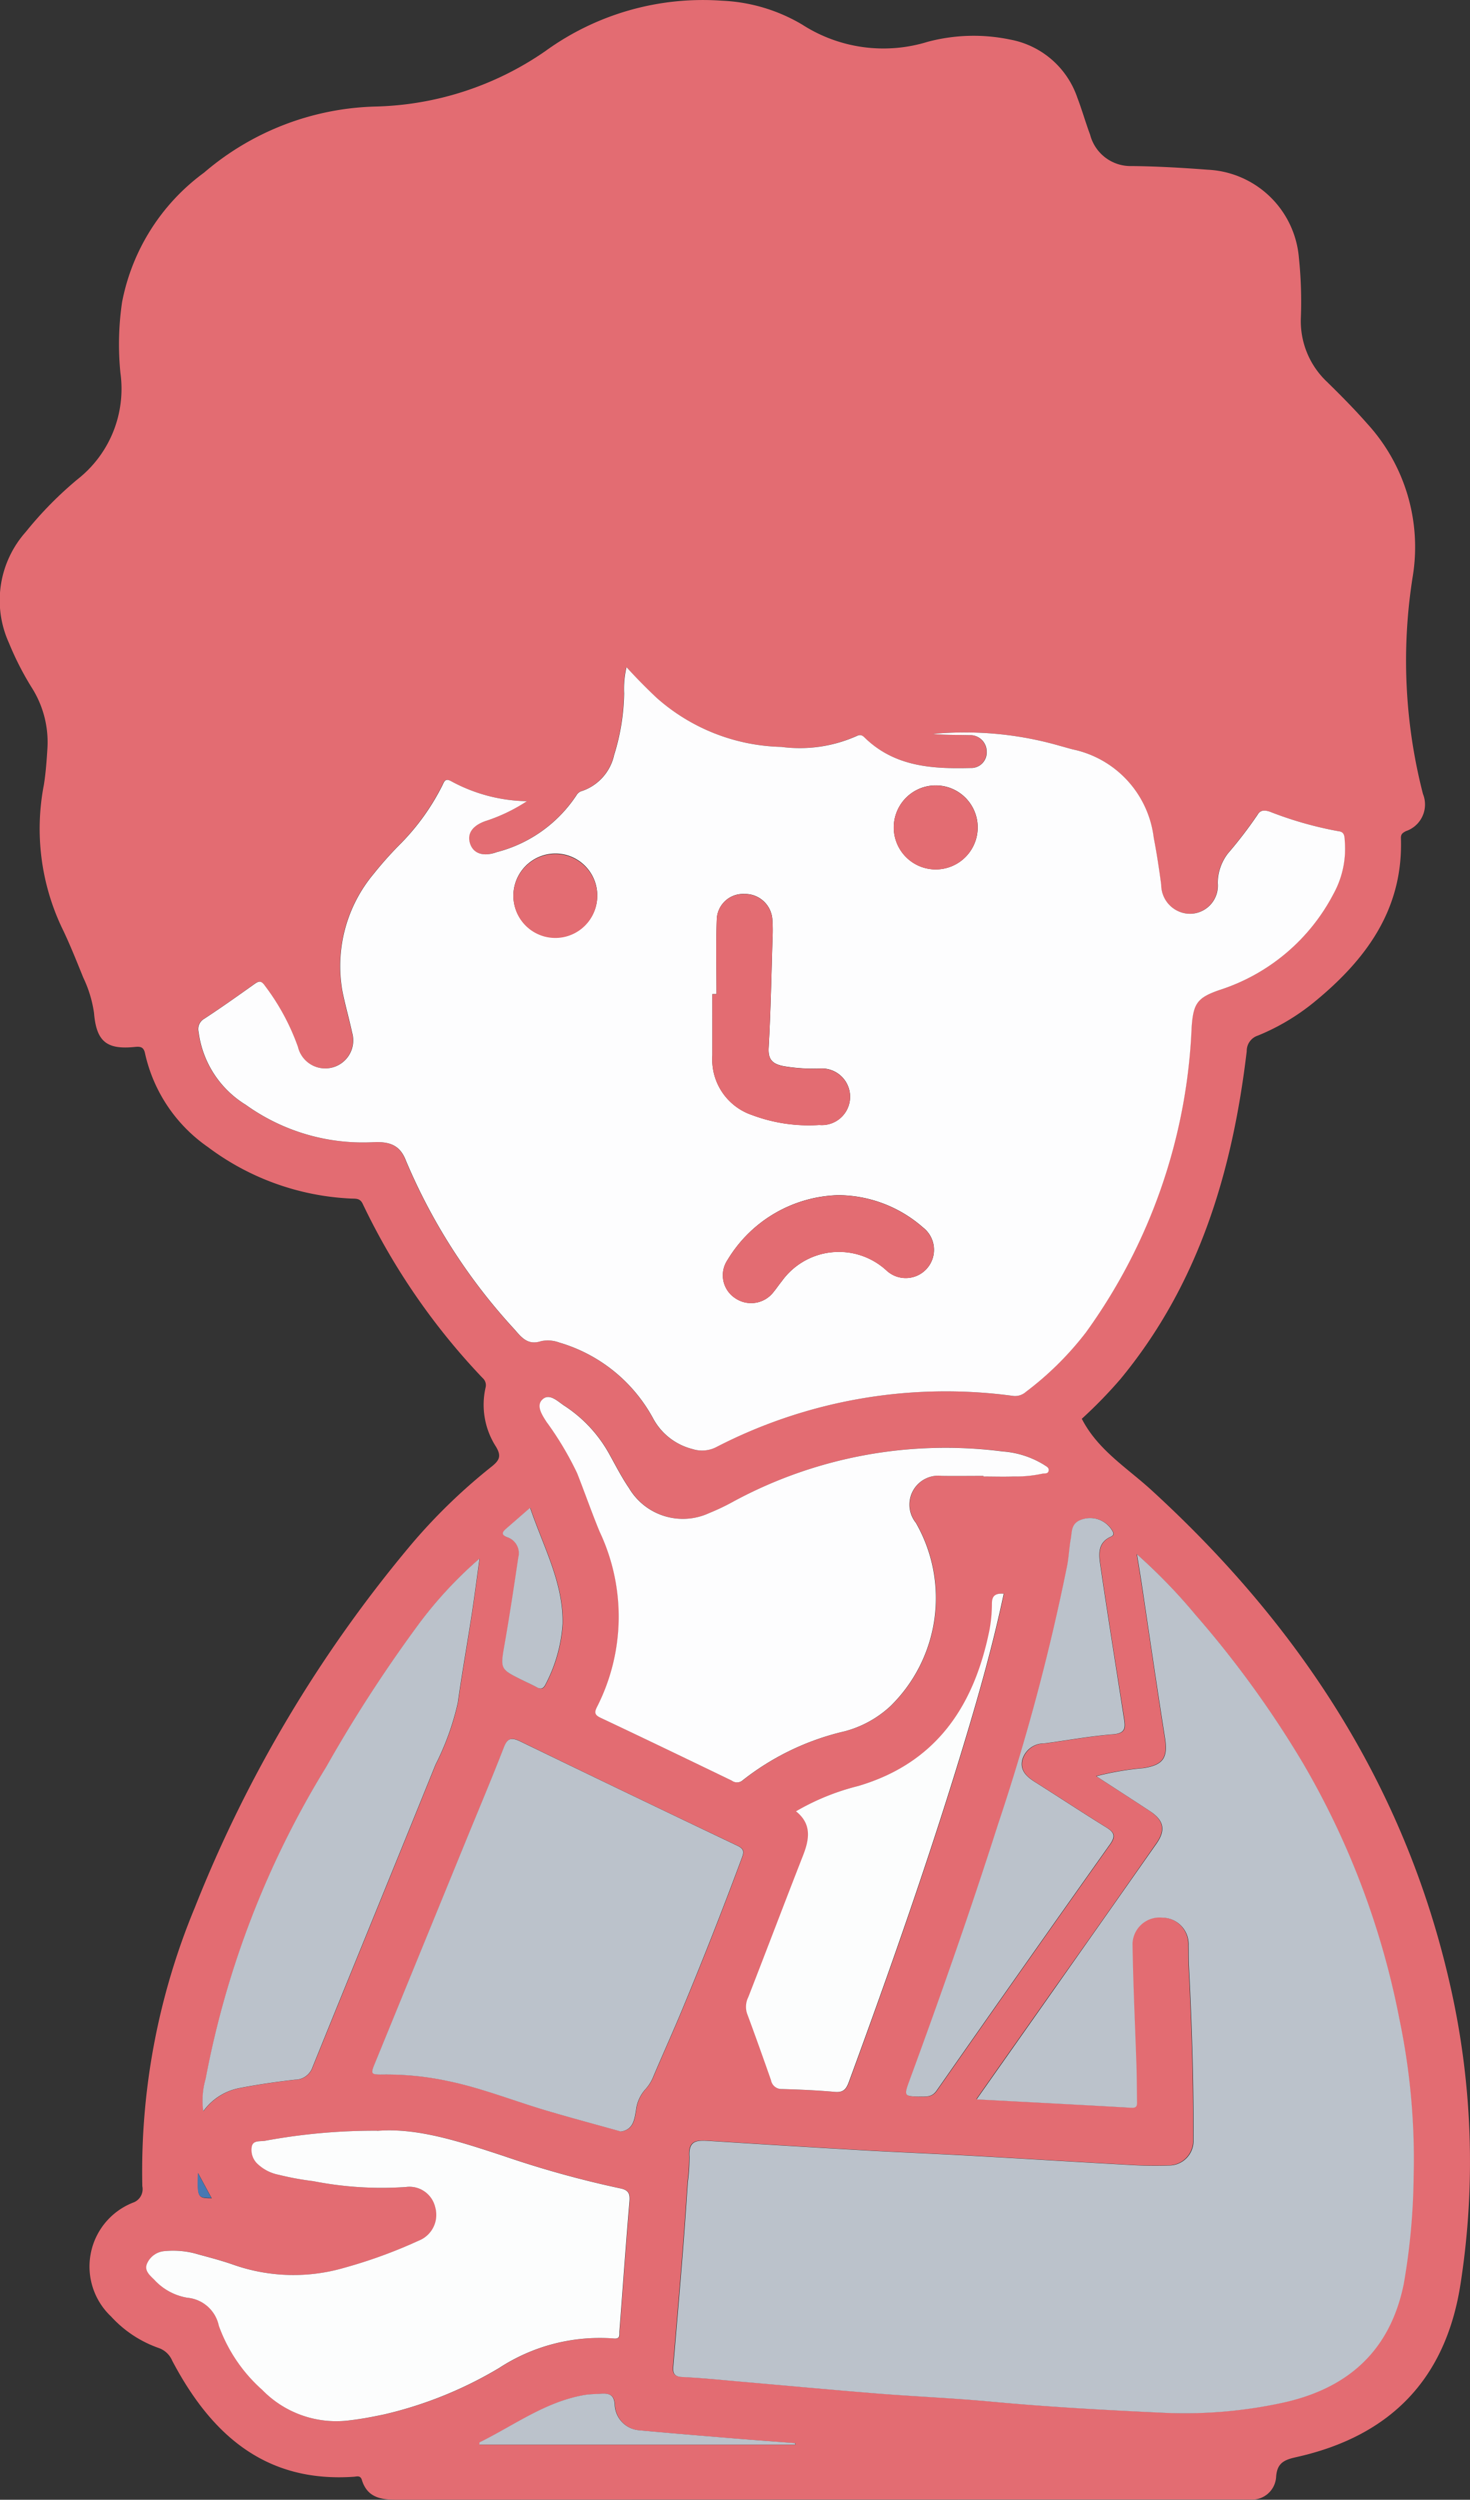
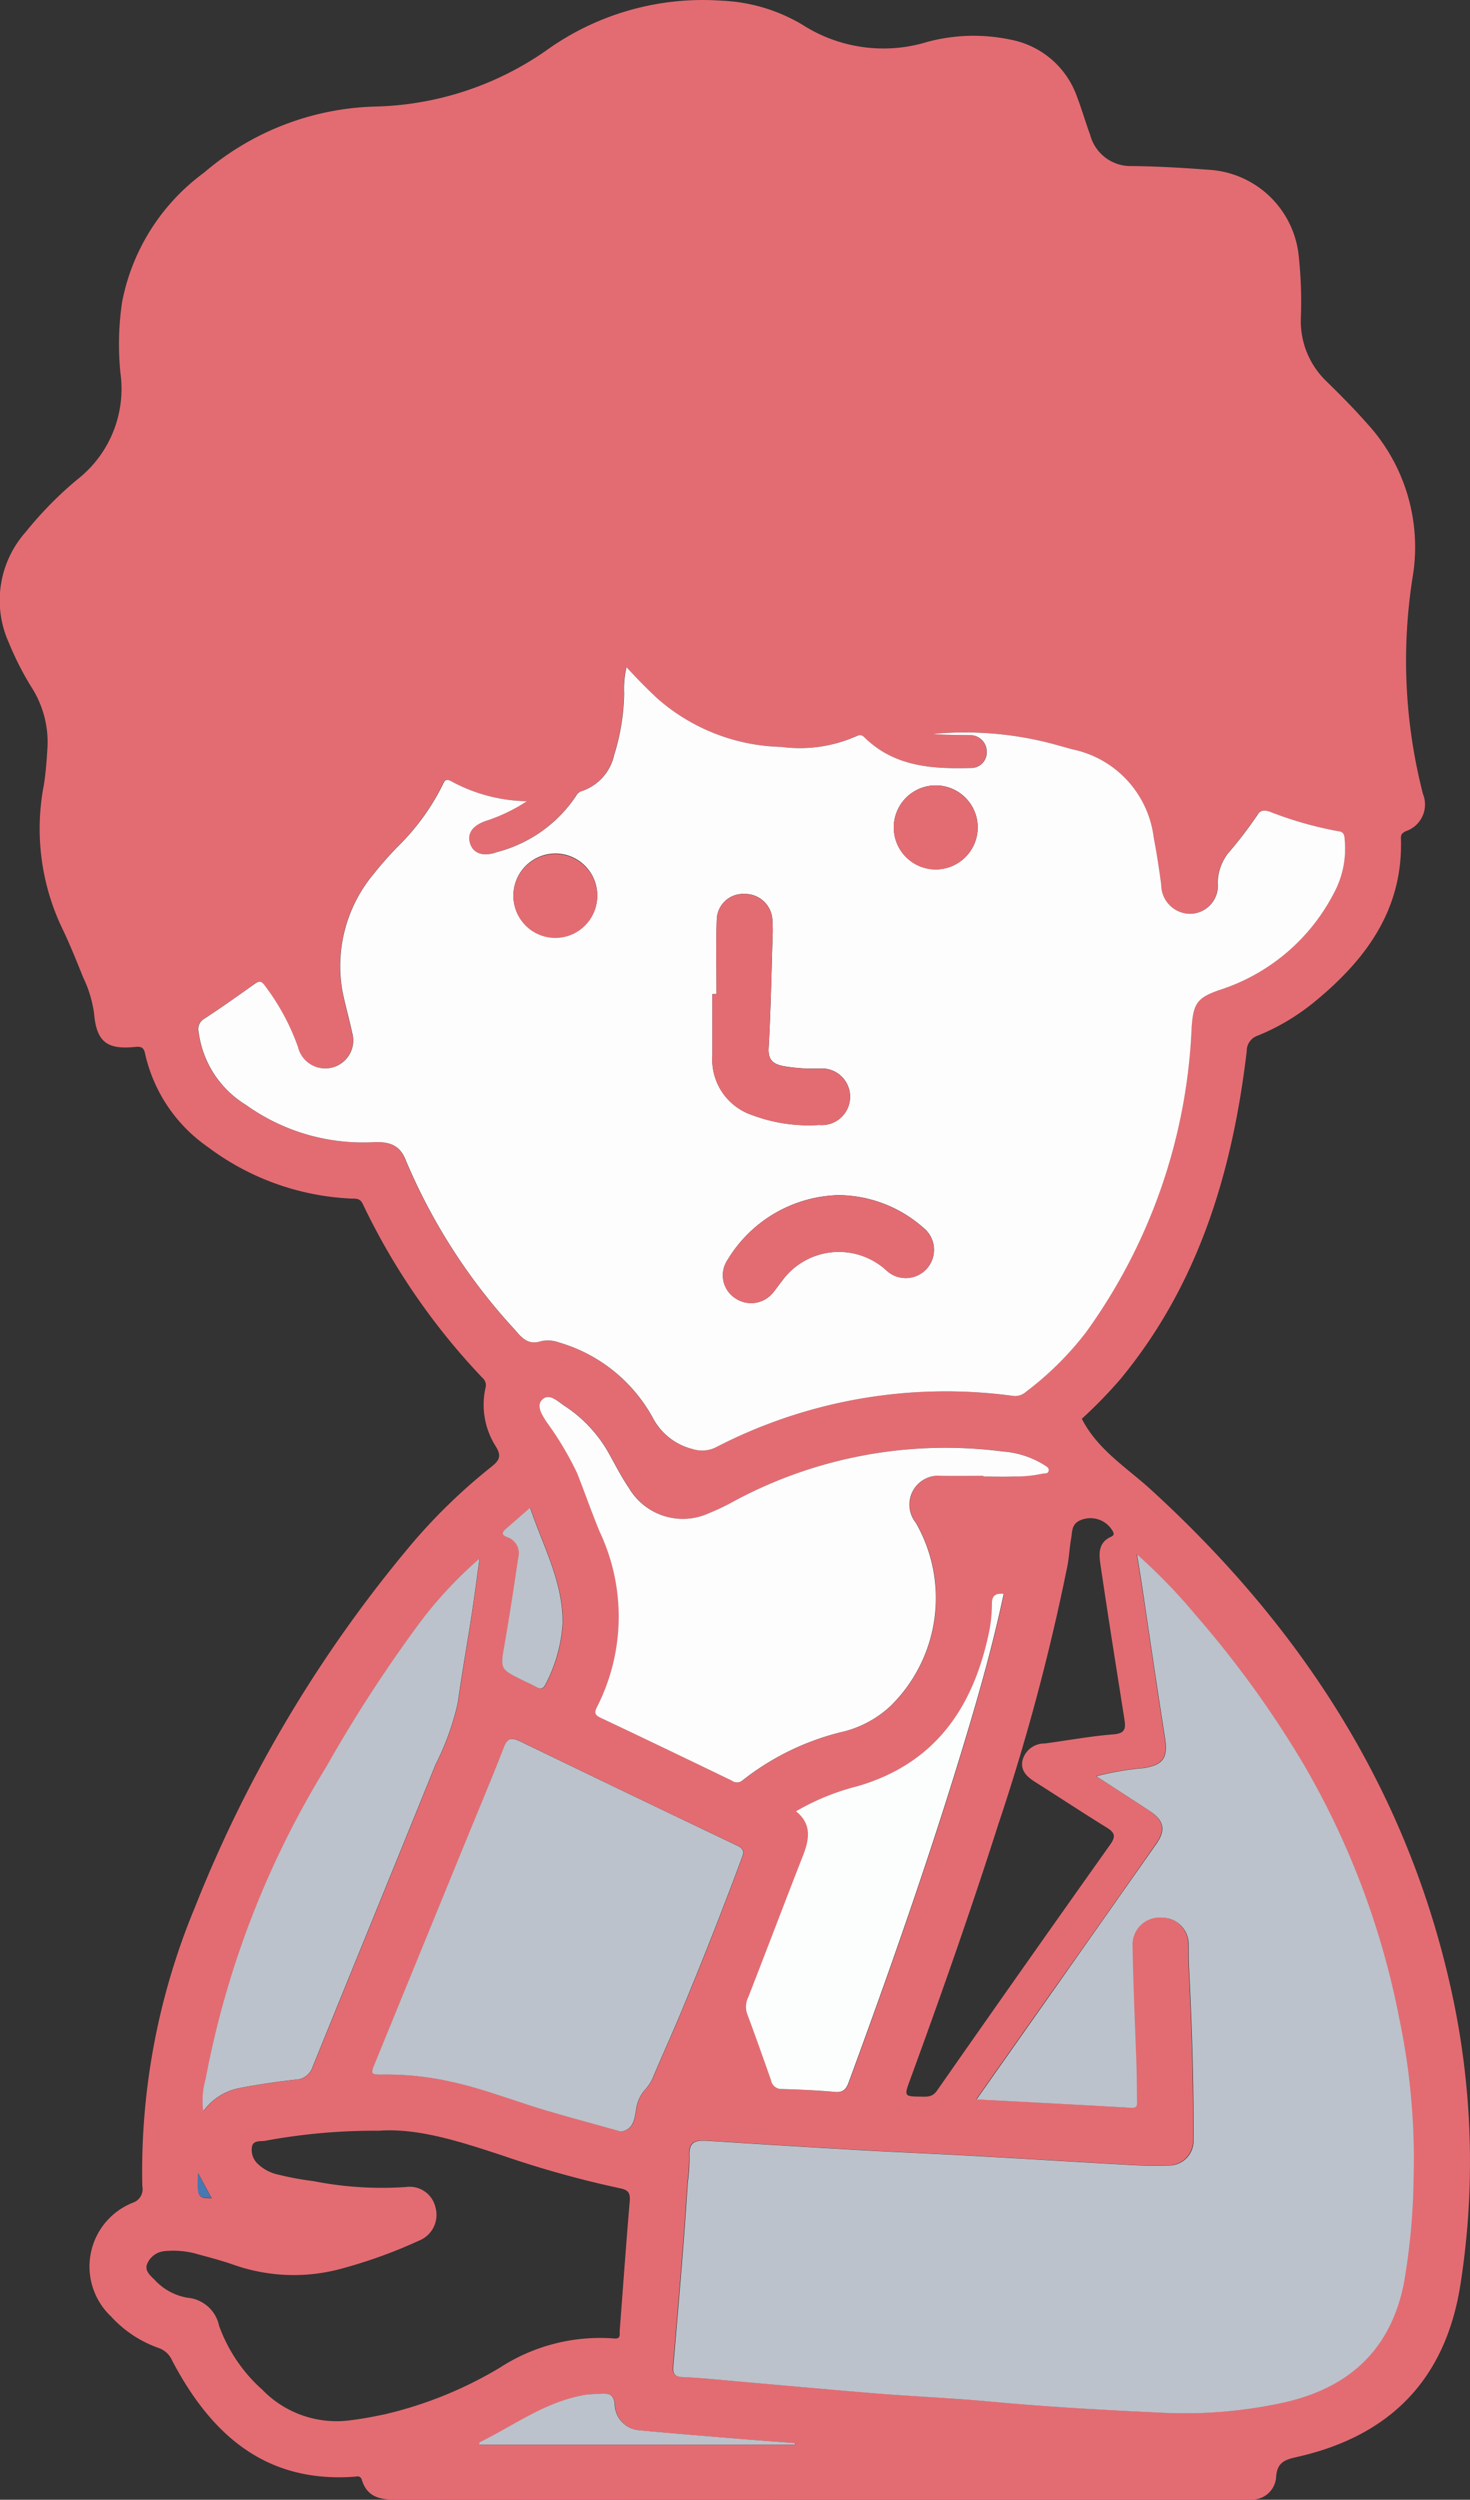
<svg xmlns="http://www.w3.org/2000/svg" width="75.306" height="127.979" viewBox="0 0 75.306 127.979">
  <rect x="0" y="0" width="75.306" height="127.979" fill="#333333" stroke="none" />
  <g id="グループ_24" data-name="グループ 24" transform="translate(0 0)">
    <path id="パス_70" data-name="パス 70" d="M711.831,200.248c.826,1.6,2.316,2.5,3.571,3.65,7.543,6.9,12.947,15.109,15.259,25.184a40.7,40.7,0,0,1,.566,15.455c-.755,4.867-3.594,7.788-8.421,8.862-.613.136-.984.3-1.026,1.026a1.233,1.233,0,0,1-1.332,1.143c-.168.005-.335,0-.5,0q-21.612,0-43.224.01c-.827,0-1.506-.122-1.78-1.015-.075-.245-.256-.171-.408-.161-4.57.317-7.334-2.2-9.306-5.94a1.166,1.166,0,0,0-.688-.65A5.973,5.973,0,0,1,662.1,246.2a3.514,3.514,0,0,1,1.112-5.828.733.733,0,0,0,.486-.846,35.159,35.159,0,0,1,2.687-14.258,67.591,67.591,0,0,1,11.1-18.607,29.184,29.184,0,0,1,4.1-3.969c.4-.319.527-.539.225-1.033a3.962,3.962,0,0,1-.529-3.013.49.49,0,0,0-.155-.5,34.336,34.336,0,0,1-6.132-8.9c-.143-.319-.373-.269-.614-.283a13.212,13.212,0,0,1-7.324-2.638,7.915,7.915,0,0,1-3.217-4.783c-.064-.313-.2-.374-.511-.342-1.472.155-1.984-.29-2.105-1.741a6.188,6.188,0,0,0-.544-1.793c-.354-.87-.7-1.748-1.111-2.59a11.833,11.833,0,0,1-.915-7.284c.1-.619.144-1.247.183-1.873a5.2,5.2,0,0,0-.8-3.109,15.2,15.2,0,0,1-1.168-2.285,5.268,5.268,0,0,1,.862-5.694,19,19,0,0,1,2.64-2.684,5.887,5.887,0,0,0,2.207-5.444,14.763,14.763,0,0,1,.084-3.633,10.73,10.73,0,0,1,4.2-6.63,14.048,14.048,0,0,1,8.722-3.382,15.955,15.955,0,0,0,8.758-2.837,13.753,13.753,0,0,1,9.05-2.583,8.786,8.786,0,0,1,4.111,1.223,7.688,7.688,0,0,0,6.423.883,9.149,9.149,0,0,1,4.232-.116,4.5,4.5,0,0,1,3.441,2.975c.239.624.42,1.269.654,1.895a2.143,2.143,0,0,0,2.135,1.606c1.3.012,2.594.088,3.889.187a4.921,4.921,0,0,1,4.672,4.51,21.748,21.748,0,0,1,.1,3.072,4.27,4.27,0,0,0,1.328,3.267c.716.7,1.427,1.418,2.09,2.172a9.354,9.354,0,0,1,2.314,7.8,27.33,27.33,0,0,0,.524,11.14,1.438,1.438,0,0,1-.873,1.9c-.158.085-.264.144-.257.362.122,3.63-1.773,6.2-4.42,8.372a11.3,11.3,0,0,1-2.9,1.731.825.825,0,0,0-.579.806c-.73,6.136-2.441,11.9-6.463,16.775a23.613,23.613,0,0,1-1.99,2.044m-28.438-31.624a8.4,8.4,0,0,1-3.88-1.024c-.291-.156-.344,0-.438.2a11.749,11.749,0,0,1-2.187,3.044,18.235,18.235,0,0,0-1.337,1.5,7.355,7.355,0,0,0-1.608,5.984c.138.717.344,1.421.5,2.135a1.437,1.437,0,1,1-2.777.736,11.626,11.626,0,0,0-1.692-3.128c-.21-.309-.348-.215-.577-.052-.834.6-1.671,1.187-2.529,1.747a.6.6,0,0,0-.287.678,5.14,5.14,0,0,0,2.413,3.722,10.3,10.3,0,0,0,6.557,1.915c.9-.041,1.372.216,1.651.947a29.814,29.814,0,0,0,5.576,8.654c.36.421.688.8,1.346.586a1.676,1.676,0,0,1,.929.07,8.034,8.034,0,0,1,4.809,3.877,3.159,3.159,0,0,0,2.02,1.577,1.592,1.592,0,0,0,1.245-.114,25.629,25.629,0,0,1,15.151-2.61.834.834,0,0,0,.68-.2,16.131,16.131,0,0,0,3.072-3.038,28.656,28.656,0,0,0,5.421-15.637c.084-1.214.287-1.507,1.423-1.9a10.048,10.048,0,0,0,5.846-4.926,4.8,4.8,0,0,0,.58-2.66c-.019-.214.011-.5-.308-.541a18.992,18.992,0,0,1-3.549-1.008c-.218-.069-.459-.1-.609.155a21.931,21.931,0,0,1-1.525,1.991,2.511,2.511,0,0,0-.52,1.512,1.438,1.438,0,0,1-1.358,1.573,1.486,1.486,0,0,1-1.538-1.481c-.107-.808-.229-1.615-.384-2.415a5.268,5.268,0,0,0-4.136-4.517c-.223-.055-.443-.123-.664-.182a17.573,17.573,0,0,0-6.511-.613c.618.058,1.237.043,1.855.062a.847.847,0,0,1,.9.842.8.8,0,0,1-.839.841c-1.93.048-3.824-.062-5.344-1.491-.135-.126-.238-.267-.478-.146a7.172,7.172,0,0,1-3.865.555,9.968,9.968,0,0,1-6.4-2.528c-.515-.486-1.012-.988-1.527-1.552a4.991,4.991,0,0,0-.121,1.345,11.1,11.1,0,0,1-.51,3.146,2.522,2.522,0,0,1-1.631,1.844.46.46,0,0,0-.294.216,6.978,6.978,0,0,1-4.09,2.919c-.682.247-1.191.083-1.362-.429s.1-.915.763-1.157a8.78,8.78,0,0,0,2.138-1.02m23.049,66.451c2.728.145,5.311.278,7.894.428.231.013.309-.046.306-.256-.009-.648-.009-1.3-.03-1.946-.066-2.066-.167-4.132-.2-6.2a1.387,1.387,0,0,1,1.526-1.332,1.365,1.365,0,0,1,1.348,1.43c.008.334,0,.67.016,1,.15,2.985.25,5.972.235,8.96a1.259,1.259,0,0,1-1.257,1.3c-.627.023-1.258.013-1.884-.021-2.771-.153-5.541-.326-8.313-.481-1.793-.1-3.588-.169-5.38-.271q-4-.228-8-.487c-.6-.039-1.04-.025-.983.808a10.2,10.2,0,0,1-.086,1.306c-.083,1.248-.17,2.5-.27,3.744-.151,1.891-.313,3.78-.474,5.671-.029.335.02.537.446.558,1.041.052,2.079.159,3.118.249,2.305.2,4.609.417,6.916.6,1.913.153,3.833.231,5.744.409,2.971.276,5.951.439,8.93.578a23.635,23.635,0,0,0,5.914-.484c3.393-.7,5.629-2.6,6.349-6.1a33.716,33.716,0,0,0,.509-5.538,34.941,34.941,0,0,0-.726-8.022,41.509,41.509,0,0,0-4.947-13.127,52.363,52.363,0,0,0-5.512-7.6,28.759,28.759,0,0,0-2.987-3.084c.092.574.172,1.039.242,1.5.4,2.636.778,5.275,1.195,7.908.161,1.018-.089,1.38-1.1,1.541a14.9,14.9,0,0,0-2.421.414c.987.641,1.861,1.2,2.729,1.775.733.483.848.971.354,1.678q-2.6,3.725-5.229,7.434c-1.3,1.843-2.6,3.684-3.981,5.65m.355-31.914v.037c.5,0,1,.014,1.507,0a6.621,6.621,0,0,0,1.5-.142c.114-.031.28.018.327-.125.06-.182-.114-.251-.227-.328a4.673,4.673,0,0,0-2.128-.688A22.839,22.839,0,0,0,694,204.469a11.218,11.218,0,0,1-1.242.593,3.208,3.208,0,0,1-4.117-1.274c-.388-.567-.7-1.186-1.037-1.789a6.959,6.959,0,0,0-2.3-2.443c-.325-.213-.749-.644-1.1-.306-.339.322,0,.807.209,1.144a16.321,16.321,0,0,1,1.572,2.632c.391.99.742,2,1.148,2.981a10.178,10.178,0,0,1-.121,8.965c-.14.271-.156.417.17.571,2.249,1.06,4.488,2.139,6.727,3.219a.446.446,0,0,0,.566-.027,13.288,13.288,0,0,1,5.215-2.5,5.509,5.509,0,0,0,2.338-1.282,7.735,7.735,0,0,0,1.306-9.393,1.483,1.483,0,0,1,1.34-2.4c.711.014,1.423,0,2.135,0m-18.584,33.565c.645-.087.7-.636.777-1.1a1.916,1.916,0,0,1,.478-1.061,2.184,2.184,0,0,0,.423-.687c.473-1.115.973-2.218,1.439-3.336q1.615-3.873,3.073-7.807c.1-.269.166-.455-.209-.633q-5.581-2.646-11.136-5.347c-.424-.206-.644-.2-.837.295-.635,1.634-1.317,3.25-1.982,4.872q-2.3,5.622-4.6,11.243c-.259.632-.255.649.438.638a15.038,15.038,0,0,1,3.29.339c1.741.36,3.394,1.024,5.093,1.526,1.24.366,2.489.7,3.755,1.053m-12.482-.034a30.868,30.868,0,0,0-5.749.515c-.246.043-.6-.042-.679.292a.975.975,0,0,0,.318.911,2.173,2.173,0,0,0,1.049.535,15.062,15.062,0,0,0,1.786.329,18.091,18.091,0,0,0,4.739.3,1.356,1.356,0,0,1,1.507,1.046,1.418,1.418,0,0,1-.844,1.7,25.189,25.189,0,0,1-3.82,1.392,9.285,9.285,0,0,1-5.615-.135c-.609-.217-1.236-.383-1.861-.552a4.49,4.49,0,0,0-1.738-.168,1.068,1.068,0,0,0-.881.627c-.168.376.153.623.38.852a2.95,2.95,0,0,0,1.684.908,1.813,1.813,0,0,1,1.609,1.433,8.045,8.045,0,0,0,2.228,3.288,5.291,5.291,0,0,0,4.522,1.548c.58-.069,1.156-.181,1.728-.3a20.539,20.539,0,0,0,5.9-2.386,9.435,9.435,0,0,1,5.845-1.5c.37.044.29-.2.3-.389.17-2.21.325-4.422.514-6.631.036-.416-.068-.581-.482-.665a51.977,51.977,0,0,1-5.971-1.658c-2.208-.726-4.414-1.457-6.469-1.286m5.241-29.3a21.1,21.1,0,0,0-3.275,3.571,71.733,71.733,0,0,0-4.583,7.1,47.057,47.057,0,0,0-6.175,15.97,4,4,0,0,0-.123,1.658,2.992,2.992,0,0,1,1.925-1.2c.919-.177,1.848-.311,2.779-.416a.946.946,0,0,0,.892-.637c2.094-5.165,4.212-10.321,6.3-15.488a13.6,13.6,0,0,0,1.143-3.167c.211-1.5.479-3,.708-4.5.147-.963.271-1.928.406-2.893m26.854,1.805c-.465-.032-.593.146-.6.519a7.272,7.272,0,0,1-.13,1.371c-.791,3.875-2.73,6.783-6.728,7.957a12.13,12.13,0,0,0-3.179,1.293c.821.656.685,1.437.356,2.277-.946,2.408-1.861,4.829-2.8,7.24a1.1,1.1,0,0,0-.062.836c.42,1.135.832,2.273,1.228,3.417a.55.55,0,0,0,.572.45c.9.025,1.8.065,2.7.145.418.037.573-.125.708-.494,2.116-5.76,4.154-11.547,5.929-17.422.752-2.493,1.462-5,2.011-7.589m-4.311,25.746c.324,0,.623.057.876-.305q4.414-6.317,8.875-12.6c.3-.419.233-.614-.177-.868-1.226-.757-2.43-1.552-3.648-2.322-.432-.273-.8-.592-.66-1.152a1.153,1.153,0,0,1,1.13-.832c1.176-.157,2.347-.376,3.528-.468.656-.051.617-.372.546-.823-.408-2.591-.823-5.18-1.205-7.774-.083-.566-.182-1.2.53-1.519.13-.058.173-.136.083-.291a1.314,1.314,0,0,0-1.72-.526c-.4.212-.349.584-.41.914-.082.45-.1.912-.184,1.362a110.315,110.315,0,0,1-3.553,13.285c-1.41,4.416-2.948,8.788-4.544,13.14-.274.747-.249.769.533.78m-19.95-30.147-1.214,1.056c-.221.193-.295.331.07.465a.855.855,0,0,1,.538,1.018c-.218,1.479-.44,2.959-.7,4.433-.227,1.287-.249,1.283.923,1.861.243.12.493.23.729.361s.348.048.444-.16a7.735,7.735,0,0,0,.872-3.1c.035-2.113-.988-3.928-1.665-5.931m13.592,47.966-.025-.076c-1.183-.092-2.366-.18-3.548-.277-1.475-.122-2.951-.243-4.424-.381a1.366,1.366,0,0,1-1.259-1.273c-.021-.544-.279-.632-.711-.6-.27.02-.544.016-.81.06-2.013.335-3.629,1.555-5.4,2.429-.017.008-.007.072-.011.118Zm-30.61-13.9c-.038,1.254-.024,1.278.694,1.283l-.694-1.283" transform="translate(-656.407 -127.602)" fill="#e36c72" />
    <path id="パス_73" data-name="パス 73" d="M694.386,205.577a8.772,8.772,0,0,1-2.138,1.02c-.669.243-.931.654-.763,1.157s.68.676,1.362.429a6.978,6.978,0,0,0,4.09-2.919.461.461,0,0,1,.294-.216,2.522,2.522,0,0,0,1.632-1.844,11.109,11.109,0,0,0,.511-3.146,4.94,4.94,0,0,1,.121-1.345c.515.564,1.012,1.066,1.526,1.552a9.969,9.969,0,0,0,6.4,2.528,7.17,7.17,0,0,0,3.865-.555c.241-.122.344.019.478.146,1.521,1.429,3.415,1.54,5.345,1.491a.8.8,0,0,0,.839-.841.846.846,0,0,0-.9-.843c-.618-.019-1.238,0-1.855-.062a17.571,17.571,0,0,1,6.51.613c.222.059.442.127.665.182a5.268,5.268,0,0,1,4.135,4.517c.155.8.277,1.607.384,2.415a1.486,1.486,0,0,0,1.538,1.481,1.439,1.439,0,0,0,1.359-1.573,2.511,2.511,0,0,1,.52-1.512,21.774,21.774,0,0,0,1.525-1.991c.149-.26.391-.224.609-.155a18.938,18.938,0,0,0,3.549,1.008c.318.036.289.327.307.541a4.784,4.784,0,0,1-.58,2.66,10.048,10.048,0,0,1-5.845,4.926c-1.136.393-1.338.686-1.423,1.9a28.657,28.657,0,0,1-5.422,15.637,16.089,16.089,0,0,1-3.073,3.038.833.833,0,0,1-.679.2,25.63,25.63,0,0,0-15.152,2.611,1.591,1.591,0,0,1-1.244.113,3.163,3.163,0,0,1-2.021-1.577,8.035,8.035,0,0,0-4.808-3.877,1.678,1.678,0,0,0-.929-.07c-.658.218-.985-.165-1.345-.586a29.8,29.8,0,0,1-5.576-8.654c-.279-.732-.754-.989-1.651-.947a10.3,10.3,0,0,1-6.557-1.915,5.14,5.14,0,0,1-2.413-3.722.605.605,0,0,1,.287-.678c.857-.56,1.694-1.152,2.529-1.747.229-.163.367-.257.577.052a11.6,11.6,0,0,1,1.692,3.128,1.437,1.437,0,1,0,2.777-.736c-.153-.714-.359-1.418-.5-2.135a7.352,7.352,0,0,1,1.608-5.984,18.32,18.32,0,0,1,1.337-1.5,11.728,11.728,0,0,0,2.188-3.043c.094-.2.147-.359.438-.2a8.4,8.4,0,0,0,3.879,1.024m9.717,9.874h-.21c0,1.044,0,2.089,0,3.133a3,3,0,0,0,2.031,3.058,8.254,8.254,0,0,0,3.446.509,1.449,1.449,0,1,0-.014-2.885,9.111,9.111,0,0,1-1.81-.124c-.539-.107-.808-.308-.771-.945.109-1.878.141-3.759.2-5.64a7.515,7.515,0,0,0-.007-.878,1.4,1.4,0,0,0-1.439-1.354,1.346,1.346,0,0,0-1.411,1.3c-.048,1.272-.013,2.549-.013,3.823m6.143,10.3a6.848,6.848,0,0,0-5.585,3.324,1.4,1.4,0,0,0,.394,1.943,1.444,1.444,0,0,0,1.967-.308c.147-.177.274-.37.42-.548a3.6,3.6,0,0,1,5.367-.56,1.446,1.446,0,1,0,1.872-2.2,6.637,6.637,0,0,0-4.435-1.654m2.937-18.86a2.149,2.149,0,1,0,4.3.067,2.149,2.149,0,0,0-4.3-.067M693.7,210.42a2.149,2.149,0,1,0,2.138-2.17,2.16,2.16,0,0,0-2.138,2.17" transform="translate(-667.4 -164.555)" fill="#fdfdfe" />
    <path id="パス_74" data-name="パス 74" d="M743.746,321.154c1.385-1.966,2.684-3.808,3.981-5.65q2.617-3.716,5.229-7.434c.494-.707.38-1.2-.353-1.678-.868-.572-1.742-1.134-2.729-1.775a14.889,14.889,0,0,1,2.42-.414c1.006-.161,1.257-.523,1.1-1.54-.417-2.633-.8-5.271-1.195-7.908-.07-.465-.149-.929-.242-1.5a28.664,28.664,0,0,1,2.987,3.084,52.342,52.342,0,0,1,5.512,7.6,41.523,41.523,0,0,1,4.947,13.127,34.989,34.989,0,0,1,.726,8.022,33.773,33.773,0,0,1-.509,5.537c-.72,3.5-2.956,5.4-6.349,6.1a23.66,23.66,0,0,1-5.914.484c-2.979-.139-5.958-.3-8.93-.578-1.91-.177-3.83-.256-5.743-.408-2.307-.184-4.61-.4-6.916-.6-1.039-.09-2.077-.2-3.117-.249-.427-.021-.475-.222-.446-.558.161-1.89.323-3.779.474-5.67.1-1.247.186-2.5.269-3.744a10.087,10.087,0,0,0,.086-1.306c-.057-.834.379-.848.984-.808q4,.258,8,.487c1.793.1,3.588.171,5.381.271,2.771.154,5.541.328,8.313.48.626.035,1.257.044,1.884.021a1.258,1.258,0,0,0,1.257-1.3c.015-2.989-.085-5.976-.235-8.961-.017-.334-.008-.67-.016-1a1.364,1.364,0,0,0-1.348-1.429,1.386,1.386,0,0,0-1.526,1.332c.03,2.067.131,4.132.2,6.2.021.648.021,1.3.03,1.946,0,.21-.075.269-.306.256-2.582-.15-5.166-.283-7.893-.428" transform="translate(-693.71 -213.681)" fill="#bbc2cb" />
    <path id="パス_75" data-name="パス 75" d="M736.7,280.536c-.712,0-1.424.011-2.135,0a1.483,1.483,0,0,0-1.34,2.4,7.735,7.735,0,0,1-1.306,9.393,5.507,5.507,0,0,1-2.338,1.282,13.289,13.289,0,0,0-5.215,2.5.445.445,0,0,1-.566.027c-2.239-1.08-4.478-2.159-6.727-3.219-.327-.154-.31-.3-.17-.571a10.177,10.177,0,0,0,.121-8.965c-.405-.984-.757-1.991-1.147-2.982a16.352,16.352,0,0,0-1.572-2.632c-.213-.337-.548-.821-.209-1.143.356-.339.78.092,1.1.305a6.961,6.961,0,0,1,2.3,2.443c.335.6.649,1.222,1.037,1.789a3.209,3.209,0,0,0,4.117,1.274,11.243,11.243,0,0,0,1.242-.593,22.841,22.841,0,0,1,13.777-2.558,4.678,4.678,0,0,1,2.128.687c.112.077.287.146.227.328-.048.143-.213.1-.328.126a6.593,6.593,0,0,1-1.5.141c-.5.018-1,0-1.507,0v-.037" transform="translate(-686.31 -204.977)" fill="#fdfdfe" />
    <path id="パス_76" data-name="パス 76" d="M708.846,333.038c-1.266-.354-2.515-.687-3.754-1.053-1.7-.5-3.352-1.166-5.093-1.526a15.074,15.074,0,0,0-3.291-.338c-.693.011-.7-.006-.438-.638q2.3-5.622,4.6-11.243c.664-1.623,1.347-3.239,1.982-4.872.193-.5.412-.5.837-.3q5.557,2.694,11.135,5.347c.375.178.31.364.21.633q-1.461,3.933-3.074,7.807c-.466,1.118-.966,2.221-1.439,3.336a2.186,2.186,0,0,1-.422.687,1.916,1.916,0,0,0-.478,1.061c-.078.46-.132,1.008-.777,1.1" transform="translate(-677.039 -223.914)" fill="#bbc2cb" />
-     <path id="パス_77" data-name="パス 77" d="M683.833,354.68c2.055-.171,4.261.56,6.469,1.286a51.987,51.987,0,0,0,5.971,1.658c.414.083.517.249.481.664-.189,2.209-.343,4.421-.513,6.631-.014.187.066.432-.3.389a9.43,9.43,0,0,0-5.845,1.5,20.528,20.528,0,0,1-5.9,2.386c-.572.12-1.148.232-1.727.3a5.293,5.293,0,0,1-4.522-1.548,8.036,8.036,0,0,1-2.228-3.288,1.812,1.812,0,0,0-1.609-1.433,2.953,2.953,0,0,1-1.684-.908c-.227-.229-.549-.476-.38-.852a1.069,1.069,0,0,1,.882-.627,4.471,4.471,0,0,1,1.738.168c.624.169,1.252.334,1.86.551a9.29,9.29,0,0,0,5.616.135,25.27,25.27,0,0,0,3.82-1.392,1.418,1.418,0,0,0,.844-1.7,1.355,1.355,0,0,0-1.507-1.045,18.12,18.12,0,0,1-4.74-.3,14.974,14.974,0,0,1-1.785-.329,2.173,2.173,0,0,1-1.05-.534.977.977,0,0,1-.317-.911c.075-.334.432-.248.679-.292a30.832,30.832,0,0,1,5.749-.516" transform="translate(-664.508 -245.589)" fill="#fcfdfd" />
    <path id="パス_78" data-name="パス 78" d="M692.178,293.7c-.135.964-.258,1.93-.406,2.892-.23,1.5-.5,3-.709,4.5a13.567,13.567,0,0,1-1.143,3.167c-2.09,5.167-4.208,10.323-6.3,15.488a.945.945,0,0,1-.892.637c-.93.105-1.86.239-2.779.416a2.989,2.989,0,0,0-1.925,1.2,4,4,0,0,1,.123-1.658,47.065,47.065,0,0,1,6.175-15.969,71.9,71.9,0,0,1,4.584-7.1,21.118,21.118,0,0,1,3.275-3.571" transform="translate(-667.612 -213.914)" fill="#bbc2cb" />
    <path id="パス_79" data-name="パス 79" d="M749.171,297.453c-.549,2.591-1.258,5.1-2.011,7.589-1.775,5.876-3.813,11.662-5.929,17.423-.136.368-.291.531-.709.494-.9-.08-1.8-.12-2.7-.145a.549.549,0,0,1-.571-.45c-.4-1.144-.807-2.282-1.228-3.417a1.1,1.1,0,0,1,.062-.836c.941-2.411,1.856-4.831,2.8-7.24.33-.839.466-1.621-.356-2.276a12.141,12.141,0,0,1,3.179-1.293c4-1.174,5.937-4.082,6.727-7.957a7.269,7.269,0,0,0,.131-1.371c0-.373.132-.551.6-.519" transform="translate(-697.752 -215.863)" fill="#fcfdfd" />
-     <path id="パス_80" data-name="パス 80" d="M753.729,319.013c-.782-.012-.807-.033-.533-.781,1.6-4.352,3.135-8.724,4.545-13.141a110.485,110.485,0,0,0,3.552-13.285c.084-.45.1-.911.184-1.361.06-.33.012-.7.409-.914a1.313,1.313,0,0,1,1.72.526c.091.155.048.233-.082.291-.712.32-.613.953-.53,1.518.382,2.594.8,5.184,1.2,7.774.071.451.11.771-.546.823-1.181.092-2.352.311-3.528.467a1.155,1.155,0,0,0-1.13.832c-.136.561.227.88.659,1.153,1.219.77,2.422,1.564,3.649,2.322.411.253.475.449.177.868q-4.461,6.284-8.875,12.6c-.253.362-.551.3-.876.306" transform="translate(-706.62 -211.676)" fill="#bbc2cb" />
    <path id="パス_81" data-name="パス 81" d="M711.4,288.3c.677,2,1.7,3.818,1.665,5.931a7.739,7.739,0,0,1-.872,3.1c-.1.207-.222.283-.444.16-.237-.132-.486-.241-.729-.361-1.172-.578-1.149-.574-.924-1.861.258-1.473.48-2.953.7-4.432a.855.855,0,0,0-.538-1.019c-.365-.134-.292-.273-.07-.465.377-.327.752-.655,1.214-1.056" transform="translate(-684.244 -211.106)" fill="#bbc2cb" />
    <path id="パス_82" data-name="パス 82" d="M723.726,385.325H707.535c0-.046-.007-.11.011-.118,1.772-.873,3.389-2.093,5.4-2.428.266-.044.54-.04.81-.06.433-.032.691.056.711.6a1.367,1.367,0,0,0,1.26,1.273c1.474.138,2.949.259,4.424.38,1.182.1,2.365.185,3.548.277l.026.076" transform="translate(-682.975 -260.17)" fill="#bbc2cb" />
    <path id="パス_83" data-name="パス 83" d="M677.5,359.2l.694,1.283c-.718-.005-.731-.029-.694-1.283" transform="translate(-667.364 -247.954)" fill="#4678b2" />
    <path id="パス_84" data-name="パス 84" d="M732.588,228.011c0-1.275-.035-2.551.013-3.823a1.346,1.346,0,0,1,1.411-1.3,1.4,1.4,0,0,1,1.439,1.354,7.529,7.529,0,0,1,.007.878c-.058,1.881-.091,3.762-.2,5.64-.037.636.232.838.771.945a9.117,9.117,0,0,0,1.81.124,1.449,1.449,0,1,1,.014,2.885,8.26,8.26,0,0,1-3.445-.509,3,3,0,0,1-2.032-3.058c.006-1.044,0-2.089,0-3.133h.21" transform="translate(-695.884 -177.115)" fill="#e36c72" />
    <path id="パス_85" data-name="パス 85" d="M739.309,254.99a6.637,6.637,0,0,1,4.434,1.654,1.446,1.446,0,1,1-1.872,2.2,3.6,3.6,0,0,0-5.367.561c-.146.178-.272.37-.42.548a1.444,1.444,0,0,1-1.966.308,1.4,1.4,0,0,1-.395-1.943,6.849,6.849,0,0,1,5.586-3.324" transform="translate(-696.463 -193.799)" fill="#e36c72" />
    <path id="パス_86" data-name="パス 86" d="M751.719,213.442a2.149,2.149,0,0,1,4.3.067,2.149,2.149,0,1,1-4.3-.067" transform="translate(-705.935 -171.111)" fill="#e36c72" />
    <path id="パス_87" data-name="パス 87" d="M711.156,220.738a2.149,2.149,0,1,1,2.157,2.154,2.15,2.15,0,0,1-2.157-2.154" transform="translate(-684.857 -174.872)" fill="#e36c72" />
  </g>
</svg>